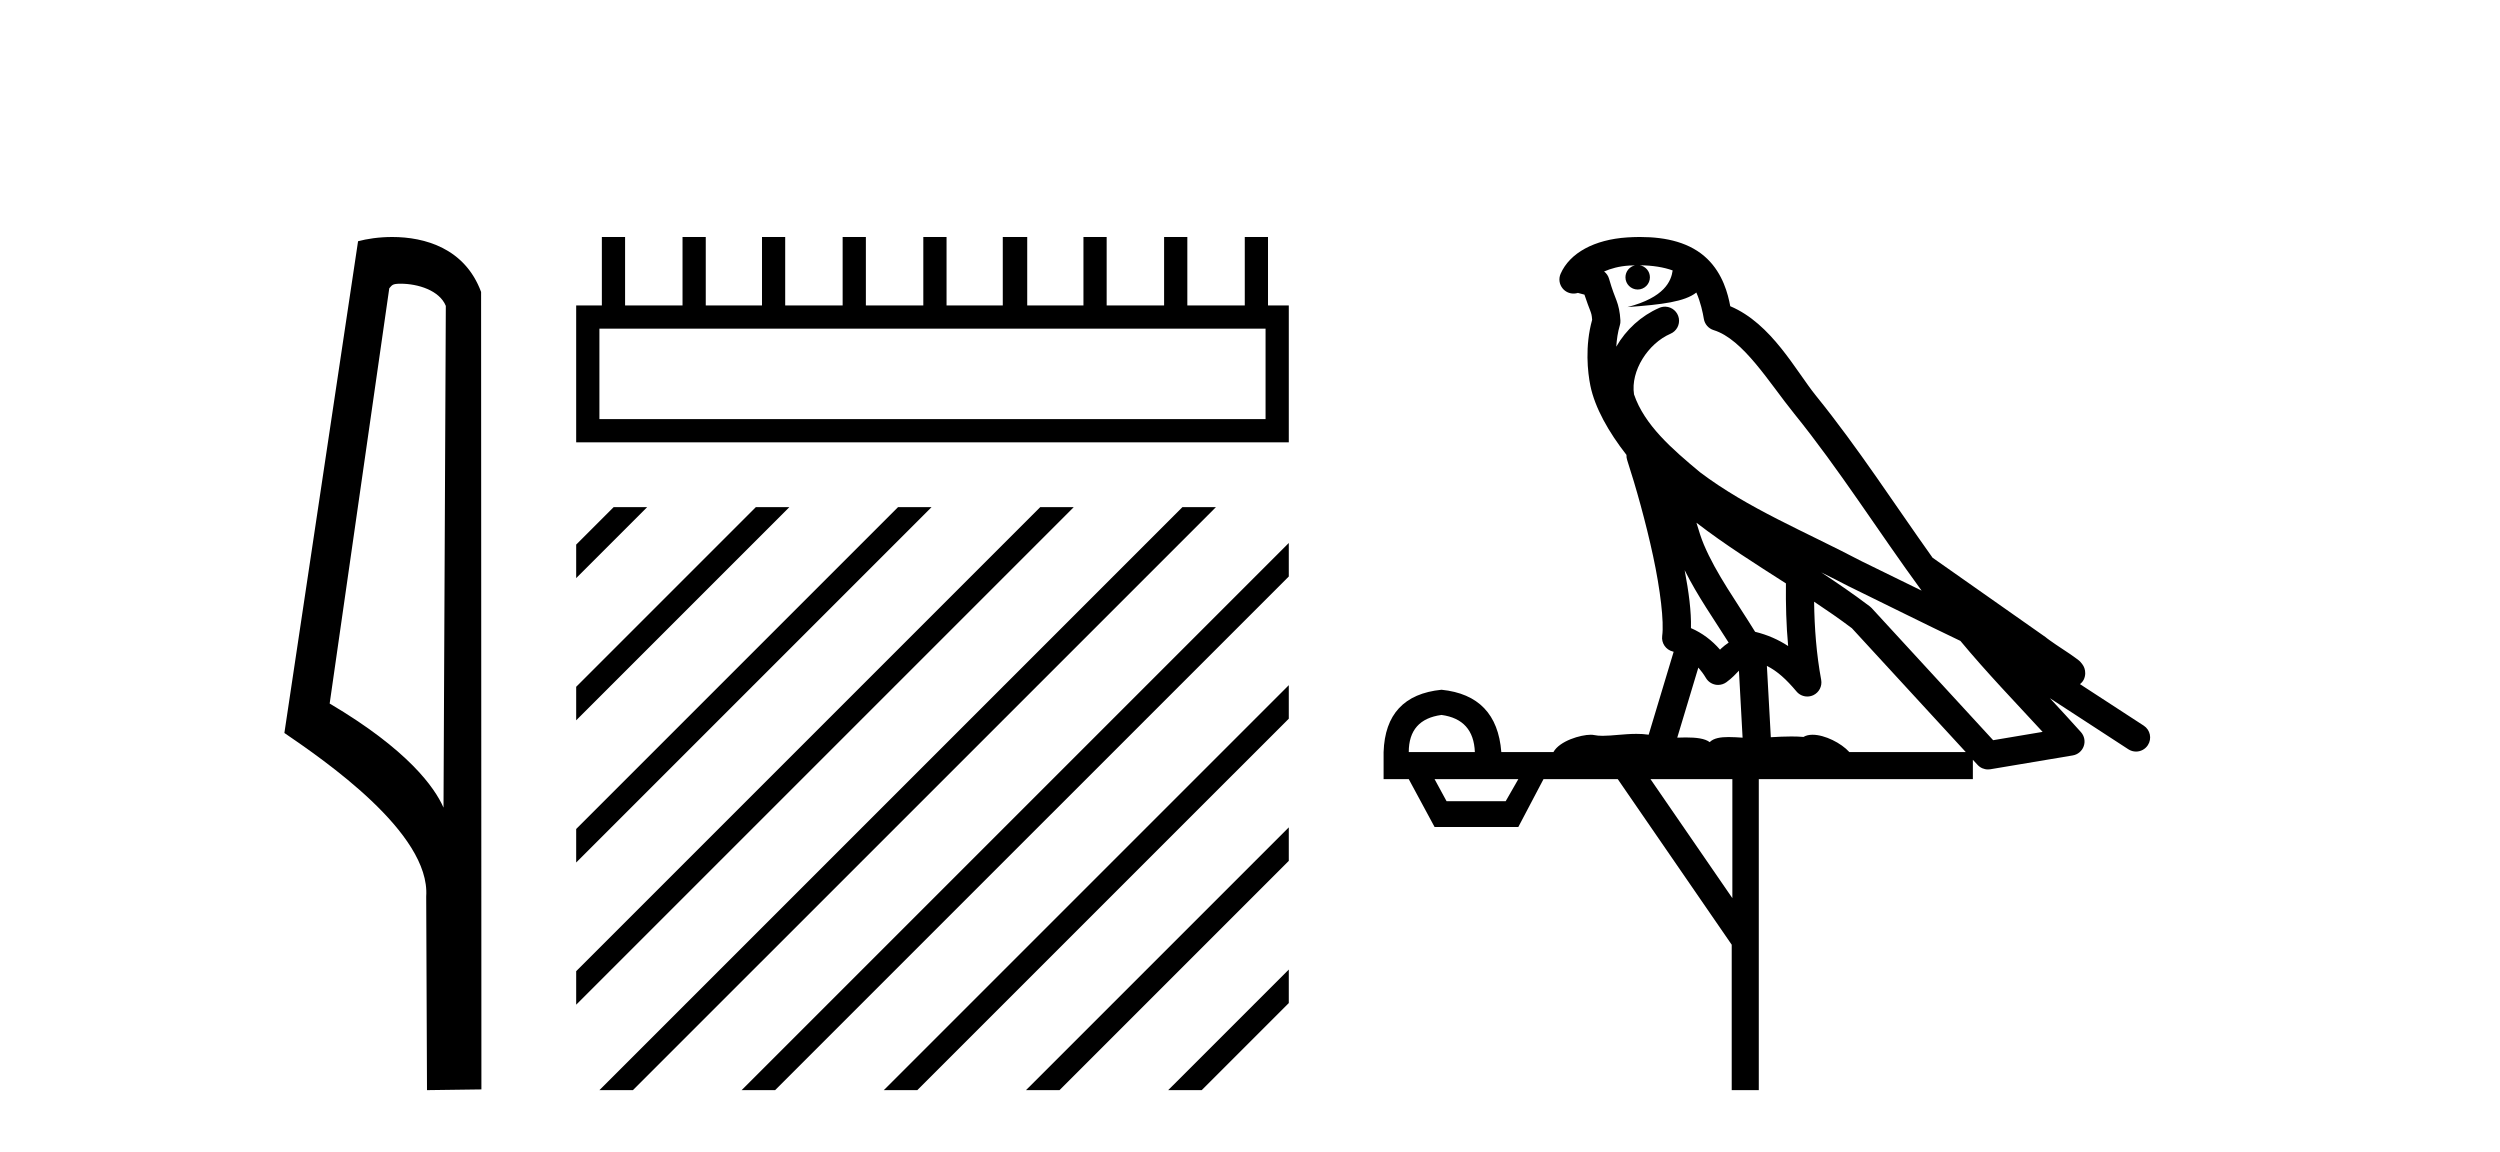
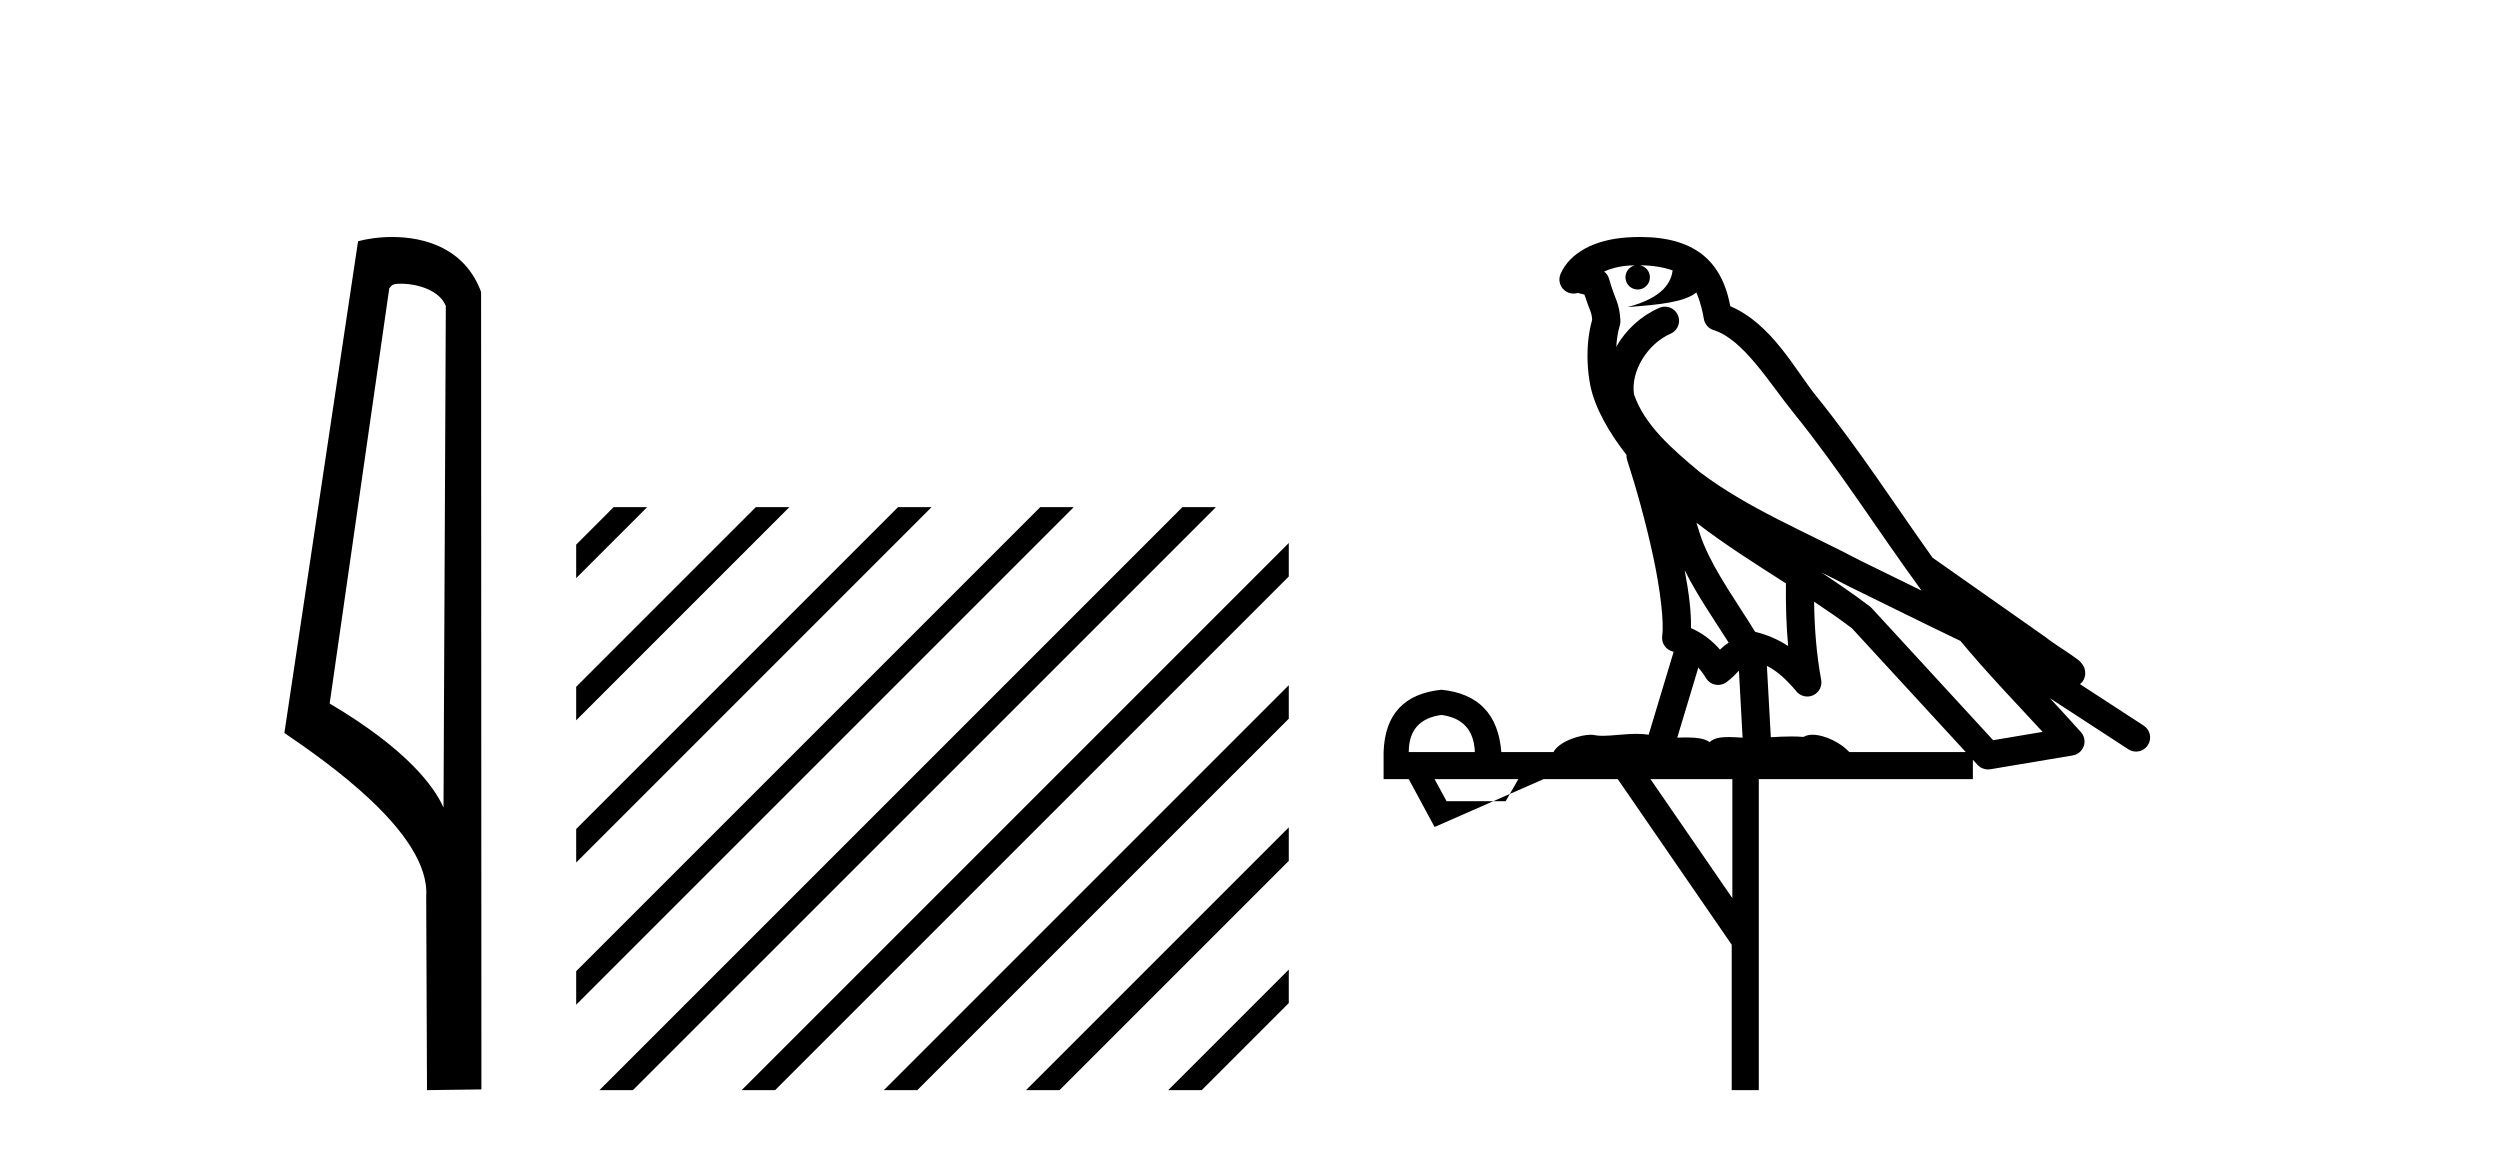
<svg xmlns="http://www.w3.org/2000/svg" width="89.0" height="41.0">
  <path d="M 14.259 10.1 C 14.884 10.1 15.648 10.34 15.871 10.89 L 15.789 28.751 L 15.789 28.751 C 15.473 28.034 14.531 26.699 11.736 25.046 L 13.858 10.263 C 13.958 10.157 13.955 10.1 14.259 10.1 ZM 15.789 28.751 L 15.789 28.751 C 15.789 28.751 15.789 28.751 15.789 28.751 L 15.789 28.751 L 15.789 28.751 ZM 13.962 8.437 C 13.484 8.437 13.053 8.505 12.747 8.588 L 10.124 26.094 C 11.512 27.044 15.325 29.648 15.173 31.91 L 15.201 38.809 L 17.138 38.783 L 17.127 10.393 C 16.551 8.837 15.12 8.437 13.962 8.437 Z" style="fill:#000000;stroke:none" />
-   <path d="M 45.054 11.7 L 45.054 14.92 L 21.339 14.92 L 21.339 11.7 ZM 21.426 8.437 L 21.426 10.874 L 20.512 10.874 L 20.512 15.747 L 45.881 15.747 L 45.881 10.874 L 45.141 10.874 L 45.141 8.437 L 44.314 8.437 L 44.314 10.874 L 42.269 10.874 L 42.269 8.437 L 41.442 8.437 L 41.442 10.874 L 39.397 10.874 L 39.397 8.437 L 38.571 8.437 L 38.571 10.874 L 36.569 10.874 L 36.569 8.437 L 35.699 8.437 L 35.699 10.874 L 33.697 10.874 L 33.697 8.437 L 32.87 8.437 L 32.87 10.874 L 30.825 10.874 L 30.825 8.437 L 29.998 8.437 L 29.998 10.874 L 27.953 10.874 L 27.953 8.437 L 27.127 8.437 L 27.127 10.874 L 25.125 10.874 L 25.125 8.437 L 24.298 8.437 L 24.298 10.874 L 22.253 10.874 L 22.253 8.437 Z" style="fill:#000000;stroke:none" />
  <path d="M 21.847 18.053 L 20.512 19.388 L 20.512 20.581 L 20.512 20.581 L 22.742 18.352 L 23.04 18.053 ZM 26.909 18.053 L 20.512 24.45 L 20.512 24.45 L 20.512 25.643 L 20.512 25.643 L 27.804 18.352 L 28.102 18.053 ZM 31.971 18.053 L 20.512 29.512 L 20.512 29.512 L 20.512 30.705 L 32.866 18.352 L 33.164 18.053 ZM 37.033 18.053 L 20.512 34.574 L 20.512 34.574 L 20.512 35.767 L 37.928 18.352 L 38.226 18.053 ZM 42.095 18.053 L 21.637 38.511 L 21.637 38.511 L 21.339 38.809 L 22.532 38.809 L 42.99 18.352 L 43.288 18.053 ZM 45.881 19.33 L 26.7 38.511 L 26.7 38.511 L 26.401 38.809 L 27.594 38.809 L 45.881 20.523 L 45.881 19.33 ZM 45.881 24.392 L 31.762 38.511 L 31.463 38.809 L 32.656 38.809 L 45.881 25.585 L 45.881 24.392 ZM 45.881 29.454 L 36.824 38.511 L 36.525 38.809 L 37.719 38.809 L 45.881 30.647 L 45.881 29.454 ZM 45.881 34.516 L 41.886 38.511 L 41.587 38.809 L 42.781 38.809 L 45.881 35.709 L 45.881 34.516 Z" style="fill:#000000;stroke:none" />
-   <path d="M 58.379 9.444 C 58.833 9.448 59.231 9.513 59.547 9.628 C 59.494 10.005 59.262 10.588 57.939 10.932 C 59.17 10.843 59.975 10.742 60.39 10.414 C 60.54 10.752 60.621 11.134 60.657 11.353 C 60.688 11.541 60.823 11.696 61.005 11.752 C 62.059 12.075 62.985 13.629 63.875 14.728 C 65.476 16.707 66.863 18.912 68.409 21.026 C 67.695 20.676 66.983 20.326 66.265 19.976 C 64.272 18.928 62.226 18.102 60.518 16.81 C 59.524 15.983 58.54 15.129 58.171 14.04 C 58.043 13.201 58.671 12.229 59.466 11.883 C 59.683 11.792 59.808 11.563 59.767 11.332 C 59.725 11.1 59.529 10.928 59.294 10.918 C 59.287 10.918 59.28 10.918 59.272 10.918 C 59.201 10.918 59.13 10.933 59.065 10.963 C 58.429 11.24 57.885 11.735 57.539 12.342 C 57.556 12.085 57.593 11.822 57.665 11.585 C 57.683 11.529 57.69 11.47 57.687 11.411 C 57.67 11.099 57.617 10.882 57.548 10.698 C 57.48 10.514 57.405 10.35 57.282 9.924 C 57.253 9.821 57.191 9.73 57.106 9.665 C 57.342 9.561 57.639 9.477 57.996 9.454 C 58.068 9.449 58.137 9.449 58.206 9.447 L 58.206 9.447 C 58.012 9.49 57.866 9.664 57.866 9.872 C 57.866 10.112 58.061 10.307 58.302 10.307 C 58.542 10.307 58.737 10.112 58.737 9.872 C 58.737 9.658 58.583 9.481 58.379 9.444 ZM 60.393 18.609 C 61.415 19.396 62.508 20.083 63.579 20.769 C 63.571 21.509 63.589 22.253 63.658 22.999 C 63.309 22.771 62.926 22.6 62.482 22.492 C 61.822 21.42 61.098 20.432 60.656 19.384 C 60.564 19.167 60.478 18.896 60.393 18.609 ZM 59.974 20.299 C 60.434 21.223 61.022 22.054 61.54 22.877 C 61.441 22.944 61.351 23.014 61.279 23.082 C 61.261 23.099 61.25 23.111 61.233 23.128 C 60.949 22.8 60.601 22.534 60.198 22.361 C 60.214 21.773 60.119 21.065 59.974 20.299 ZM 64.834 20.376 L 64.834 20.376 C 65.164 20.539 65.491 20.703 65.812 20.872 C 65.817 20.874 65.821 20.876 65.826 20.878 C 67.142 21.52 68.458 22.18 69.79 22.816 C 70.729 23.947 71.741 24.996 72.717 26.055 C 72.13 26.154 71.543 26.252 70.956 26.351 C 69.515 24.783 68.073 23.216 66.632 21.648 C 66.612 21.626 66.589 21.606 66.566 21.588 C 66.003 21.162 65.421 20.763 64.834 20.376 ZM 60.461 23.766 C 60.559 23.877 60.65 24.001 60.734 24.141 C 60.806 24.261 60.926 24.345 61.064 24.373 C 61.097 24.38 61.13 24.383 61.164 24.383 C 61.268 24.383 61.371 24.35 61.458 24.288 C 61.668 24.135 61.797 23.989 61.906 23.876 L 62.036 26.261 C 61.868 26.25 61.697 26.239 61.537 26.239 C 61.255 26.239 61.008 26.275 60.865 26.42 C 60.696 26.29 60.392 26.253 60.015 26.253 C 59.917 26.253 59.815 26.256 59.71 26.26 L 60.461 23.766 ZM 51.318 25.452 C 52.08 25.556 52.475 25.997 52.505 26.774 L 50.152 26.774 C 50.152 25.997 50.541 25.556 51.318 25.452 ZM 64.582 21.42 L 64.582 21.42 C 65.044 21.727 65.496 22.039 65.928 22.365 C 67.279 23.835 68.631 25.304 69.982 26.774 L 65.837 26.774 C 65.549 26.454 64.963 26.157 64.528 26.157 C 64.404 26.157 64.293 26.181 64.204 26.235 C 64.067 26.223 63.922 26.218 63.772 26.218 C 63.537 26.218 63.29 26.23 63.041 26.245 L 62.901 23.705 L 62.901 23.705 C 63.28 23.898 63.588 24.18 63.957 24.618 C 64.054 24.734 64.196 24.796 64.341 24.796 C 64.413 24.796 64.486 24.78 64.555 24.748 C 64.76 24.651 64.875 24.427 64.834 24.203 C 64.664 23.286 64.595 22.359 64.582 21.42 ZM 54.052 27.738 L 53.603 28.522 L 51.497 28.522 L 51.071 27.738 ZM 61.672 27.738 L 61.672 31.974 L 58.758 27.738 ZM 58.392 8.437 C 58.376 8.437 58.359 8.437 58.343 8.437 C 58.207 8.438 58.07 8.443 57.932 8.452 L 57.931 8.452 C 56.761 8.528 55.882 9.003 55.557 9.749 C 55.481 9.923 55.51 10.125 55.632 10.271 C 55.728 10.387 55.87 10.451 56.017 10.451 C 56.055 10.451 56.094 10.447 56.132 10.438 C 56.162 10.431 56.167 10.427 56.173 10.427 C 56.179 10.427 56.185 10.432 56.223 10.441 C 56.26 10.449 56.322 10.467 56.406 10.489 C 56.498 10.772 56.568 10.942 56.608 11.049 C 56.653 11.17 56.668 11.213 56.68 11.386 C 56.419 12.318 56.52 13.254 56.617 13.729 C 56.778 14.516 57.265 15.378 57.902 16.194 C 57.9 16.255 57.906 16.316 57.926 16.375 C 58.234 17.319 58.594 18.6 58.85 19.795 C 59.107 20.99 59.244 22.136 59.174 22.638 C 59.139 22.892 59.302 23.132 59.551 23.194 C 59.562 23.197 59.572 23.201 59.582 23.203 L 58.693 26.155 C 58.549 26.133 58.402 26.126 58.256 26.126 C 57.823 26.126 57.396 26.195 57.054 26.195 C 56.941 26.195 56.836 26.187 56.744 26.167 C 56.714 26.16 56.675 26.157 56.629 26.157 C 56.272 26.157 55.522 26.375 55.302 26.774 L 53.447 26.774 C 53.342 25.429 52.633 24.69 51.318 24.555 C 49.988 24.69 49.3 25.429 49.256 26.774 L 49.256 27.738 L 50.152 27.738 L 51.071 29.441 L 54.052 29.441 L 54.948 27.738 L 57.593 27.738 L 61.649 33.632 L 61.649 38.809 L 62.613 38.809 L 62.613 27.738 L 70.234 27.738 L 70.234 27.048 C 70.29 27.109 70.346 27.17 70.402 27.23 C 70.498 27.335 70.632 27.392 70.771 27.392 C 70.799 27.392 70.826 27.39 70.854 27.386 C 71.833 27.221 72.811 27.057 73.79 26.893 C 73.97 26.863 74.12 26.737 74.181 26.564 C 74.242 26.392 74.203 26.2 74.082 26.064 C 73.716 25.655 73.345 25.253 72.974 24.854 L 72.974 24.854 L 75.769 26.674 C 75.854 26.729 75.949 26.756 76.043 26.756 C 76.207 26.756 76.368 26.675 76.464 26.527 C 76.615 26.295 76.549 25.984 76.317 25.833 L 74.048 24.356 C 74.096 24.317 74.142 24.268 74.177 24.202 C 74.258 24.047 74.237 23.886 74.21 23.803 C 74.183 23.72 74.153 23.679 74.13 23.647 C 74.036 23.519 73.988 23.498 73.921 23.446 C 73.854 23.395 73.78 23.343 73.7 23.288 C 73.539 23.178 73.353 23.056 73.192 22.949 C 73.032 22.842 72.882 22.73 72.877 22.726 C 72.861 22.711 72.845 22.698 72.828 22.686 C 71.49 21.745 70.151 20.805 68.814 19.865 C 68.81 19.862 68.805 19.86 68.801 19.857 C 67.442 17.95 66.155 15.95 64.655 14.096 C 63.924 13.194 63.073 11.524 61.597 10.901 C 61.516 10.459 61.333 9.754 60.781 9.217 C 60.186 8.638 59.324 8.437 58.392 8.437 Z" style="fill:#000000;stroke:none" />
+   <path d="M 58.379 9.444 C 58.833 9.448 59.231 9.513 59.547 9.628 C 59.494 10.005 59.262 10.588 57.939 10.932 C 59.17 10.843 59.975 10.742 60.39 10.414 C 60.54 10.752 60.621 11.134 60.657 11.353 C 60.688 11.541 60.823 11.696 61.005 11.752 C 62.059 12.075 62.985 13.629 63.875 14.728 C 65.476 16.707 66.863 18.912 68.409 21.026 C 67.695 20.676 66.983 20.326 66.265 19.976 C 64.272 18.928 62.226 18.102 60.518 16.81 C 59.524 15.983 58.54 15.129 58.171 14.04 C 58.043 13.201 58.671 12.229 59.466 11.883 C 59.683 11.792 59.808 11.563 59.767 11.332 C 59.725 11.1 59.529 10.928 59.294 10.918 C 59.287 10.918 59.28 10.918 59.272 10.918 C 59.201 10.918 59.13 10.933 59.065 10.963 C 58.429 11.24 57.885 11.735 57.539 12.342 C 57.556 12.085 57.593 11.822 57.665 11.585 C 57.683 11.529 57.69 11.47 57.687 11.411 C 57.67 11.099 57.617 10.882 57.548 10.698 C 57.48 10.514 57.405 10.35 57.282 9.924 C 57.253 9.821 57.191 9.73 57.106 9.665 C 57.342 9.561 57.639 9.477 57.996 9.454 C 58.068 9.449 58.137 9.449 58.206 9.447 L 58.206 9.447 C 58.012 9.49 57.866 9.664 57.866 9.872 C 57.866 10.112 58.061 10.307 58.302 10.307 C 58.542 10.307 58.737 10.112 58.737 9.872 C 58.737 9.658 58.583 9.481 58.379 9.444 ZM 60.393 18.609 C 61.415 19.396 62.508 20.083 63.579 20.769 C 63.571 21.509 63.589 22.253 63.658 22.999 C 63.309 22.771 62.926 22.6 62.482 22.492 C 61.822 21.42 61.098 20.432 60.656 19.384 C 60.564 19.167 60.478 18.896 60.393 18.609 ZM 59.974 20.299 C 60.434 21.223 61.022 22.054 61.54 22.877 C 61.441 22.944 61.351 23.014 61.279 23.082 C 61.261 23.099 61.25 23.111 61.233 23.128 C 60.949 22.8 60.601 22.534 60.198 22.361 C 60.214 21.773 60.119 21.065 59.974 20.299 ZM 64.834 20.376 L 64.834 20.376 C 65.164 20.539 65.491 20.703 65.812 20.872 C 65.817 20.874 65.821 20.876 65.826 20.878 C 67.142 21.52 68.458 22.18 69.79 22.816 C 70.729 23.947 71.741 24.996 72.717 26.055 C 72.13 26.154 71.543 26.252 70.956 26.351 C 69.515 24.783 68.073 23.216 66.632 21.648 C 66.612 21.626 66.589 21.606 66.566 21.588 C 66.003 21.162 65.421 20.763 64.834 20.376 ZM 60.461 23.766 C 60.559 23.877 60.65 24.001 60.734 24.141 C 60.806 24.261 60.926 24.345 61.064 24.373 C 61.097 24.38 61.13 24.383 61.164 24.383 C 61.268 24.383 61.371 24.35 61.458 24.288 C 61.668 24.135 61.797 23.989 61.906 23.876 L 62.036 26.261 C 61.868 26.25 61.697 26.239 61.537 26.239 C 61.255 26.239 61.008 26.275 60.865 26.42 C 60.696 26.29 60.392 26.253 60.015 26.253 C 59.917 26.253 59.815 26.256 59.71 26.26 L 60.461 23.766 ZM 51.318 25.452 C 52.08 25.556 52.475 25.997 52.505 26.774 L 50.152 26.774 C 50.152 25.997 50.541 25.556 51.318 25.452 ZM 64.582 21.42 L 64.582 21.42 C 65.044 21.727 65.496 22.039 65.928 22.365 C 67.279 23.835 68.631 25.304 69.982 26.774 L 65.837 26.774 C 65.549 26.454 64.963 26.157 64.528 26.157 C 64.404 26.157 64.293 26.181 64.204 26.235 C 64.067 26.223 63.922 26.218 63.772 26.218 C 63.537 26.218 63.29 26.23 63.041 26.245 L 62.901 23.705 L 62.901 23.705 C 63.28 23.898 63.588 24.18 63.957 24.618 C 64.054 24.734 64.196 24.796 64.341 24.796 C 64.413 24.796 64.486 24.78 64.555 24.748 C 64.76 24.651 64.875 24.427 64.834 24.203 C 64.664 23.286 64.595 22.359 64.582 21.42 ZM 54.052 27.738 L 53.603 28.522 L 51.497 28.522 L 51.071 27.738 ZM 61.672 27.738 L 61.672 31.974 L 58.758 27.738 ZM 58.392 8.437 C 58.376 8.437 58.359 8.437 58.343 8.437 C 58.207 8.438 58.07 8.443 57.932 8.452 L 57.931 8.452 C 56.761 8.528 55.882 9.003 55.557 9.749 C 55.481 9.923 55.51 10.125 55.632 10.271 C 55.728 10.387 55.87 10.451 56.017 10.451 C 56.055 10.451 56.094 10.447 56.132 10.438 C 56.162 10.431 56.167 10.427 56.173 10.427 C 56.179 10.427 56.185 10.432 56.223 10.441 C 56.26 10.449 56.322 10.467 56.406 10.489 C 56.498 10.772 56.568 10.942 56.608 11.049 C 56.653 11.17 56.668 11.213 56.68 11.386 C 56.419 12.318 56.52 13.254 56.617 13.729 C 56.778 14.516 57.265 15.378 57.902 16.194 C 57.9 16.255 57.906 16.316 57.926 16.375 C 58.234 17.319 58.594 18.6 58.85 19.795 C 59.107 20.99 59.244 22.136 59.174 22.638 C 59.139 22.892 59.302 23.132 59.551 23.194 C 59.562 23.197 59.572 23.201 59.582 23.203 L 58.693 26.155 C 58.549 26.133 58.402 26.126 58.256 26.126 C 57.823 26.126 57.396 26.195 57.054 26.195 C 56.941 26.195 56.836 26.187 56.744 26.167 C 56.714 26.16 56.675 26.157 56.629 26.157 C 56.272 26.157 55.522 26.375 55.302 26.774 L 53.447 26.774 C 53.342 25.429 52.633 24.69 51.318 24.555 C 49.988 24.69 49.3 25.429 49.256 26.774 L 49.256 27.738 L 50.152 27.738 L 51.071 29.441 L 54.948 27.738 L 57.593 27.738 L 61.649 33.632 L 61.649 38.809 L 62.613 38.809 L 62.613 27.738 L 70.234 27.738 L 70.234 27.048 C 70.29 27.109 70.346 27.17 70.402 27.23 C 70.498 27.335 70.632 27.392 70.771 27.392 C 70.799 27.392 70.826 27.39 70.854 27.386 C 71.833 27.221 72.811 27.057 73.79 26.893 C 73.97 26.863 74.12 26.737 74.181 26.564 C 74.242 26.392 74.203 26.2 74.082 26.064 C 73.716 25.655 73.345 25.253 72.974 24.854 L 72.974 24.854 L 75.769 26.674 C 75.854 26.729 75.949 26.756 76.043 26.756 C 76.207 26.756 76.368 26.675 76.464 26.527 C 76.615 26.295 76.549 25.984 76.317 25.833 L 74.048 24.356 C 74.096 24.317 74.142 24.268 74.177 24.202 C 74.258 24.047 74.237 23.886 74.21 23.803 C 74.183 23.72 74.153 23.679 74.13 23.647 C 74.036 23.519 73.988 23.498 73.921 23.446 C 73.854 23.395 73.78 23.343 73.7 23.288 C 73.539 23.178 73.353 23.056 73.192 22.949 C 73.032 22.842 72.882 22.73 72.877 22.726 C 72.861 22.711 72.845 22.698 72.828 22.686 C 71.49 21.745 70.151 20.805 68.814 19.865 C 68.81 19.862 68.805 19.86 68.801 19.857 C 67.442 17.95 66.155 15.95 64.655 14.096 C 63.924 13.194 63.073 11.524 61.597 10.901 C 61.516 10.459 61.333 9.754 60.781 9.217 C 60.186 8.638 59.324 8.437 58.392 8.437 Z" style="fill:#000000;stroke:none" />
</svg>